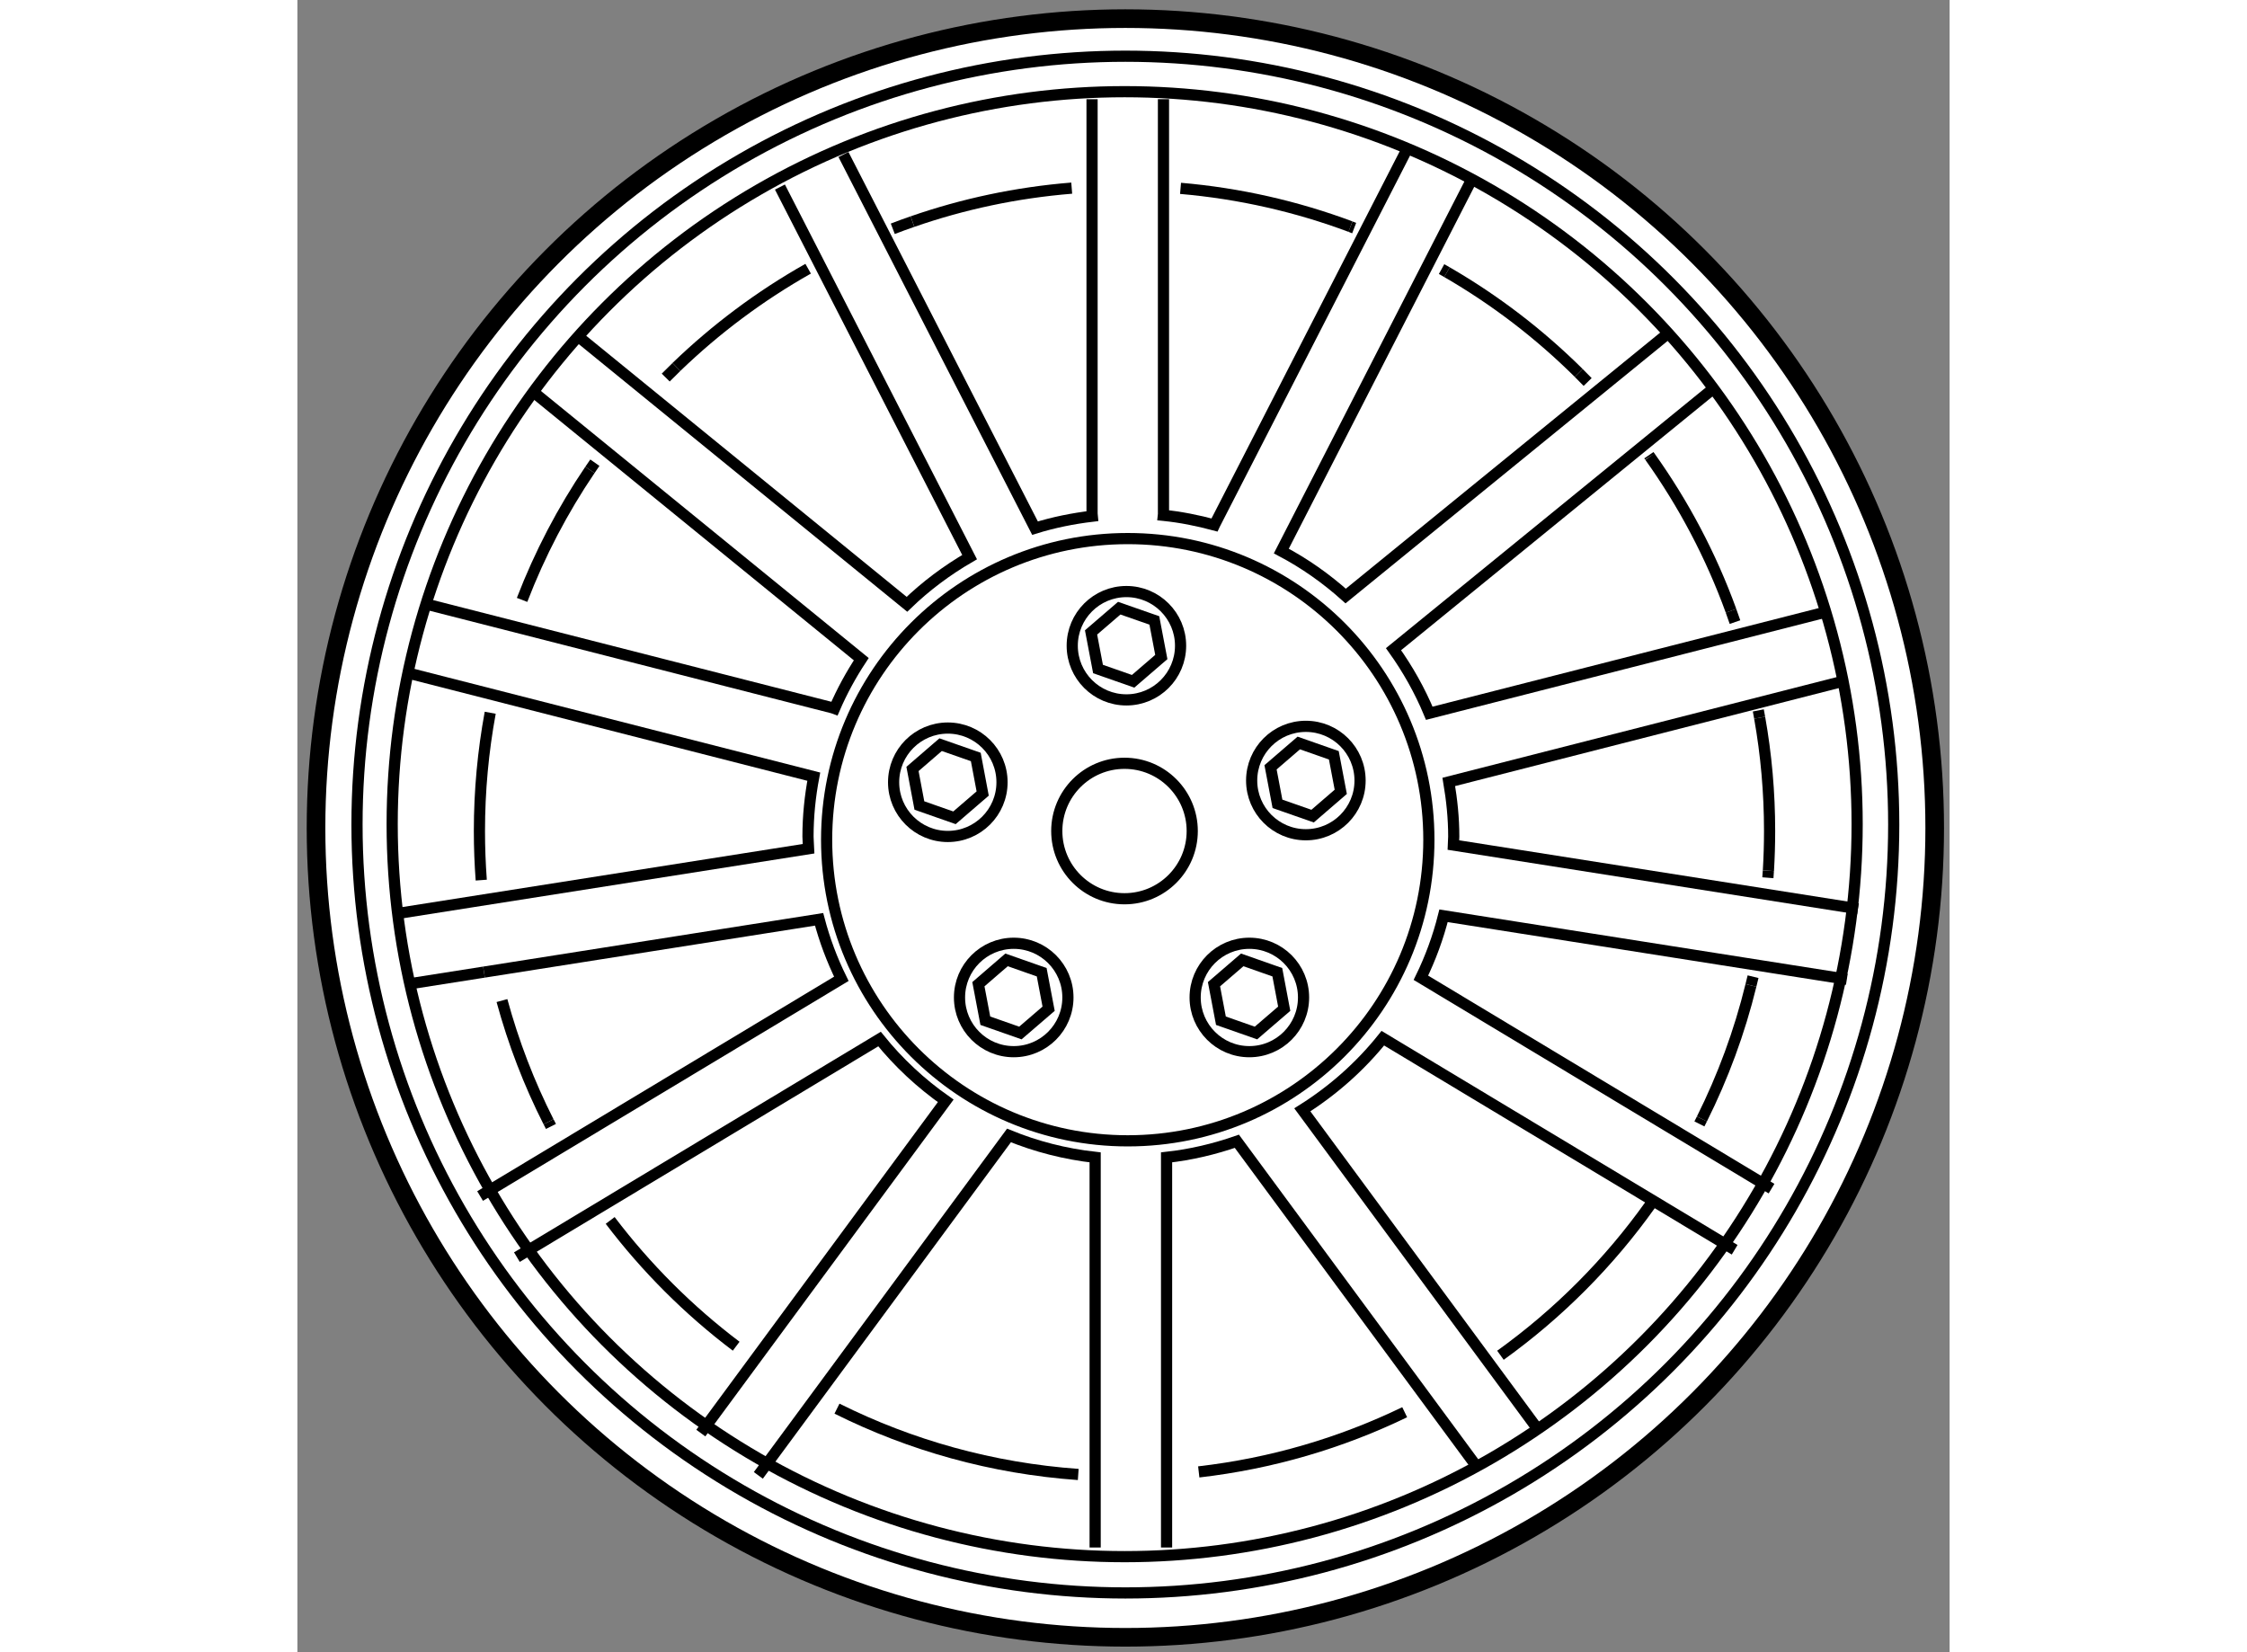
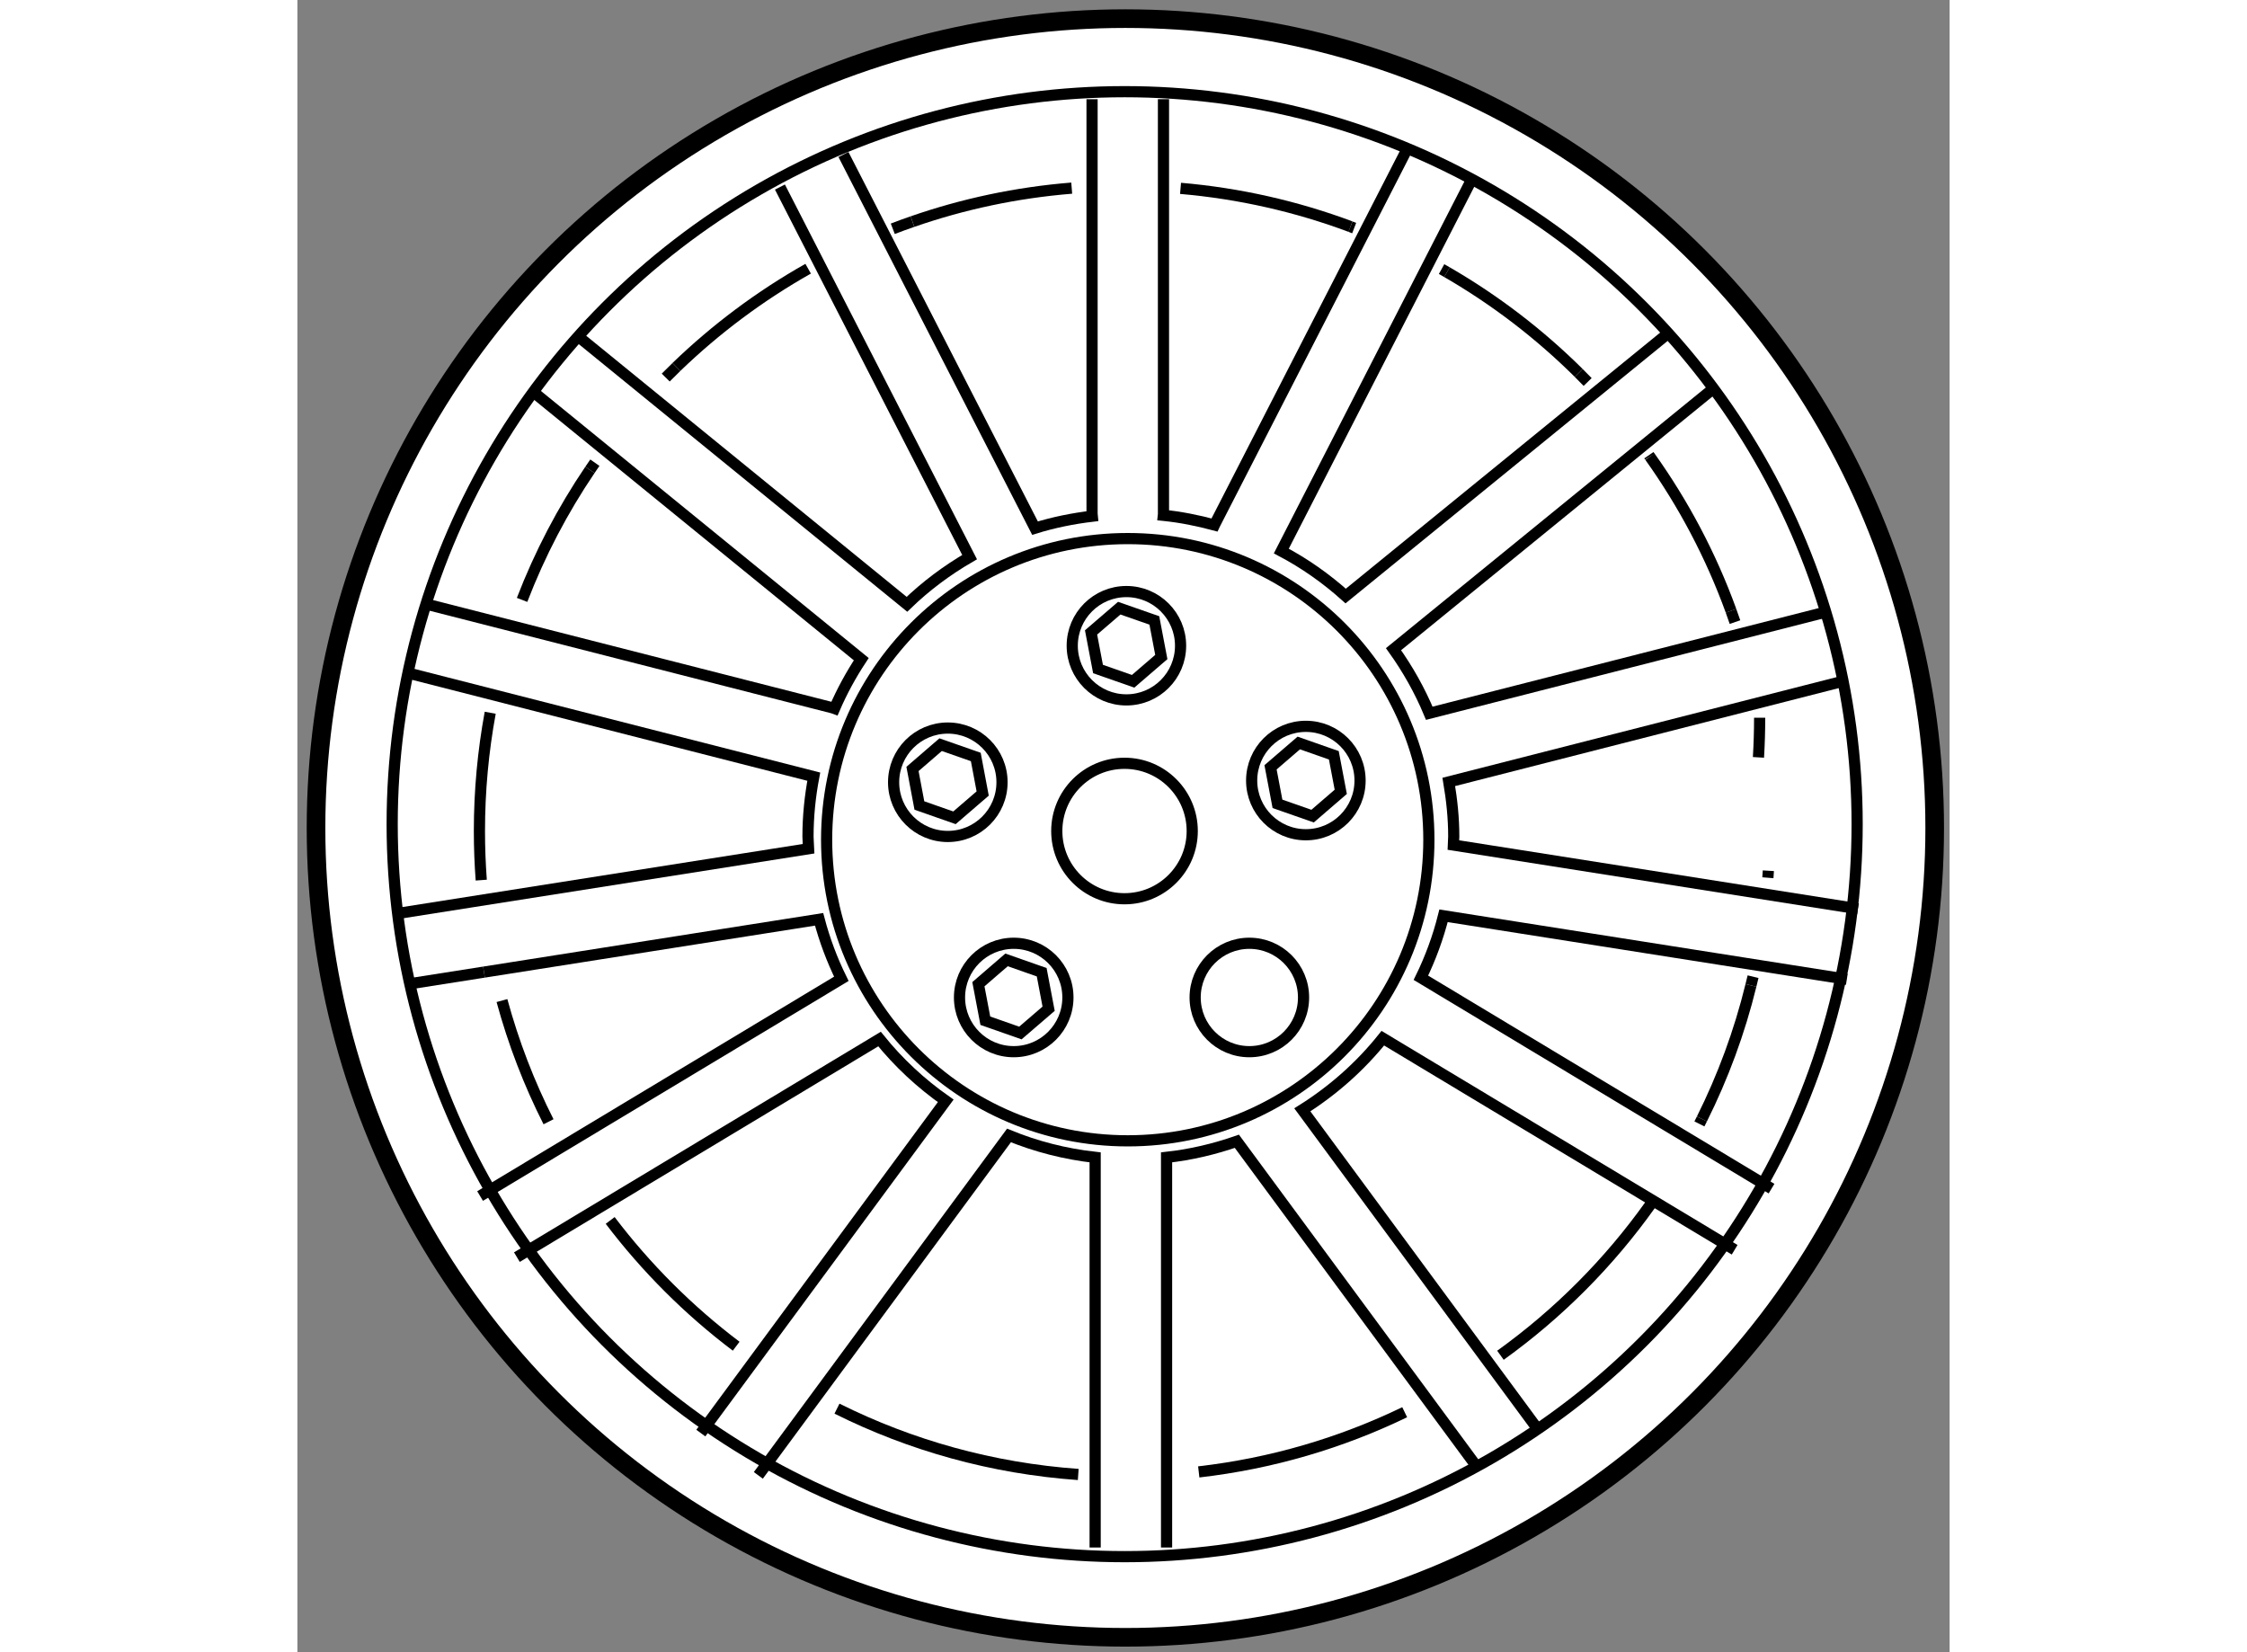
<svg xmlns="http://www.w3.org/2000/svg" version="1.1" x="0px" y="0px" width="244.8px" height="180px" viewBox="174.38 129.048 44.35 44.35" enable-background="new 0 0 244.8 180" xml:space="preserve">
  <rect x="174.38" y="129.048" width="44.35" height="44.35" fill="#808080" stroke="none" />
  <g>
    <circle fill="#FFFFFF" stroke="#000000" stroke-width="0.5" cx="196.605" cy="151.273" r="21.725" />
    <circle fill="none" stroke="#000000" stroke-width="0.3" cx="196.582" cy="151.355" r="1.818" />
-     <circle fill="none" stroke="#000000" stroke-width="0.3" cx="196.605" cy="151.182" r="20.625" />
    <circle fill="none" stroke="#000000" stroke-width="0.3" cx="196.586" cy="151.171" r="19.662" />
    <circle fill="none" stroke="#000000" stroke-width="0.3" cx="196.633" cy="146.381" r="1.454" />
    <polygon fill="none" stroke="#000000" stroke-width="0.3" points="196.813,147.336 195.871,147.006 195.684,146.024      196.441,145.373 197.383,145.702 197.57,146.684   " />
    <circle fill="none" stroke="#000000" stroke-width="0.3" cx="191.839" cy="150.046" r="1.455" />
    <polygon fill="none" stroke="#000000" stroke-width="0.3" points="192.018,151 191.076,150.67 190.891,149.689 191.646,149.037      192.59,149.367 192.775,150.348   " />
    <circle fill="none" stroke="#000000" stroke-width="0.3" cx="193.608" cy="155.823" r="1.455" />
    <polygon fill="none" stroke="#000000" stroke-width="0.3" points="193.787,156.777 192.846,156.447 192.66,155.467      193.416,154.814 194.359,155.145 194.545,156.125   " />
    <circle fill="none" stroke="#000000" stroke-width="0.3" cx="199.933" cy="155.823" r="1.455" />
-     <polygon fill="none" stroke="#000000" stroke-width="0.3" points="200.111,156.777 199.17,156.447 198.984,155.467      199.742,154.814 200.684,155.145 200.869,156.125   " />
    <circle fill="none" stroke="#000000" stroke-width="0.3" cx="201.45" cy="150" r="1.455" />
    <polygon fill="none" stroke="#000000" stroke-width="0.3" points="201.631,150.955 200.688,150.625 200.502,149.645      201.26,148.992 202.201,149.322 202.387,150.303   " />
    <path fill="none" stroke="#000000" stroke-width="0.3" d="M204.195,132.997l-5.189,10.123c-0.004,0.007-0.003,0.015-0.006,0.021     c-0.448-0.12-0.907-0.214-1.381-0.261c0.001-0.016,0.009-0.027,0.009-0.043v-11.127" />
    <path fill="none" stroke="#000000" stroke-width="0.3" d="M211.274,137.914l-8.755,7.133c-0.523-0.469-1.101-0.877-1.728-1.208     l5.108-9.968" />
    <path fill="none" stroke="#000000" stroke-width="0.3" d="M215.508,145.451l-10.745,2.743c-0.254-0.612-0.579-1.187-0.96-1.72     l8.682-7.074" />
    <path fill="none" stroke="#000000" stroke-width="0.3" d="M216.271,153.443l-10.863-1.712c0.002-0.076,0.012-0.15,0.012-0.228     c0-0.501-0.052-0.988-0.133-1.466l10.693-2.731" />
    <path fill="none" stroke="#000000" stroke-width="0.3" d="M213.95,160.954l-9.412-5.66c0.257-0.527,0.462-1.083,0.608-1.664     l10.825,1.705" />
    <path fill="none" stroke="#000000" stroke-width="0.3" d="M207.606,167.318l-6.251-8.479c0.823-0.518,1.555-1.166,2.161-1.923     l9.444,5.679" />
    <path fill="none" stroke="#000000" stroke-width="0.3" d="M197.711,170.588v-10.473c0.654-0.072,1.284-0.222,1.887-0.432     l6.466,8.77" />
    <path fill="none" stroke="#000000" stroke-width="0.3" d="M186.753,168.651l6.728-9.124c0.728,0.297,1.503,0.498,2.313,0.588     v10.473" />
    <path fill="none" stroke="#000000" stroke-width="0.3" d="M180.272,162.793l9.734-5.854c0.511,0.634,1.11,1.191,1.777,1.659     l-6.574,8.918" />
    <path fill="none" stroke="#000000" stroke-width="0.3" d="M179.389,155.142l8.995-1.417c0.147,0.557,0.348,1.09,0.597,1.597     l-9.697,5.831" />
    <line fill="none" stroke="#000000" stroke-width="0.3" x1="177.429" y1="155.45" x2="179.389" y2="155.142" />
    <path fill="none" stroke="#000000" stroke-width="0.3" d="M177.253,147.089l10.988,2.807c-0.099,0.522-0.155,1.059-0.155,1.608     c0,0.11,0.013,0.217,0.017,0.326l-10.974,1.729" />
    <path fill="none" stroke="#000000" stroke-width="0.3" d="M180.749,139.599l8.767,7.143c-0.277,0.42-0.519,0.863-0.72,1.329     c-0.018-0.006-0.03-0.018-0.048-0.022l-11.022-2.814" />
    <path fill="none" stroke="#000000" stroke-width="0.3" d="M187.333,134.069l5.091,9.934c-0.611,0.354-1.177,0.778-1.682,1.266     l-8.783-7.156" />
    <path fill="none" stroke="#000000" stroke-width="0.3" d="M195.711,131.711v11.127c0,0.023,0.012,0.043,0.013,0.065     c-0.53,0.063-1.048,0.168-1.544,0.322l-5.142-10.03" />
    <path fill="none" stroke="#000000" stroke-width="0.3" d="M204.103,166.956c-1.706,0.824-3.567,1.377-5.528,1.602" />
    <path fill="none" stroke="#000000" stroke-width="0.3" d="M210.698,161.385c-1.109,1.559-2.471,2.926-4.025,4.042" />
    <path fill="none" stroke="#000000" stroke-width="0.3" d="M212.081,159.084c-0.022,0.045-0.045,0.089-0.067,0.133" />
    <path fill="none" stroke="#000000" stroke-width="0.3" d="M213.397,155.499c-0.307,1.255-0.752,2.455-1.316,3.585" />
    <path fill="none" stroke="#000000" stroke-width="0.3" d="M213.454,155.265c-0.019,0.078-0.037,0.156-0.057,0.234" />
    <path fill="none" stroke="#000000" stroke-width="0.3" d="M213.865,152.421c-0.004,0.063-0.008,0.126-0.013,0.188" />
-     <path fill="none" stroke="#000000" stroke-width="0.3" d="M213.631,148.313c0.176,0.987,0.267,2.004,0.267,3.042     c0,0.357-0.011,0.713-0.032,1.065" />
-     <path fill="none" stroke="#000000" stroke-width="0.3" d="M213.595,148.117c0.013,0.065,0.024,0.131,0.036,0.196" />
+     <path fill="none" stroke="#000000" stroke-width="0.3" d="M213.631,148.313c0,0.357-0.011,0.713-0.032,1.065" />
    <path fill="none" stroke="#000000" stroke-width="0.3" d="M212.862,145.443c0.036,0.101,0.072,0.202,0.107,0.304" />
    <path fill="none" stroke="#000000" stroke-width="0.3" d="M210.685,141.305c0.902,1.264,1.639,2.654,2.178,4.139" />
    <path fill="none" stroke="#000000" stroke-width="0.3" d="M210.658,141.267c0.009,0.013,0.018,0.025,0.026,0.038" />
    <path fill="none" stroke="#000000" stroke-width="0.3" d="M208.775,139.06c0.08,0.08,0.16,0.161,0.239,0.242" />
    <path fill="none" stroke="#000000" stroke-width="0.3" d="M205.238,136.354c1.294,0.748,2.482,1.659,3.537,2.705" />
    <path fill="none" stroke="#000000" stroke-width="0.3" d="M205.093,136.271c0.049,0.027,0.098,0.055,0.146,0.083" />
    <path fill="none" stroke="#000000" stroke-width="0.3" d="M202.647,135.132c0.033,0.013,0.066,0.025,0.1,0.038" />
    <path fill="none" stroke="#000000" stroke-width="0.3" d="M198.086,134.104c1.592,0.137,3.122,0.489,4.562,1.027" />
    <path fill="none" stroke="#000000" stroke-width="0.3" d="M190.891,134.996c1.356-0.471,2.789-0.778,4.274-0.898" />
    <path fill="none" stroke="#000000" stroke-width="0.3" d="M190.362,135.189c0.175-0.067,0.351-0.132,0.528-0.193" />
    <path fill="none" stroke="#000000" stroke-width="0.3" d="M184.554,138.898c1.059-1.021,2.246-1.909,3.536-2.637" />
    <path fill="none" stroke="#000000" stroke-width="0.3" d="M184.267,139.183c0.095-0.096,0.19-0.19,0.287-0.284" />
    <path fill="none" stroke="#000000" stroke-width="0.3" d="M182.232,141.662c0.044-0.065,0.088-0.13,0.133-0.194" />
    <path fill="none" stroke="#000000" stroke-width="0.3" d="M180.411,145.151c0.476-1.237,1.088-2.406,1.821-3.489" />
    <path fill="none" stroke="#000000" stroke-width="0.3" d="M179.315,152.673c-0.032-0.435-0.049-0.874-0.049-1.317     c0-1.085,0.1-2.146,0.29-3.176" />
    <path fill="none" stroke="#000000" stroke-width="0.3" d="M181.121,159.159c-0.521-1.028-0.941-2.118-1.25-3.253" />
-     <path fill="none" stroke="#000000" stroke-width="0.3" d="M181.186,159.285c-0.021-0.042-0.043-0.084-0.064-0.126" />
    <path fill="none" stroke="#000000" stroke-width="0.3" d="M186.158,165.184c-1.276-0.964-2.415-2.102-3.382-3.376" />
    <path fill="none" stroke="#000000" stroke-width="0.3" d="M195.34,168.627c-2.313-0.164-4.502-0.782-6.476-1.767" />
    <circle fill="none" stroke="#000000" stroke-width="0.3" cx="196.669" cy="151.588" r="8.083" />
  </g>
</svg>